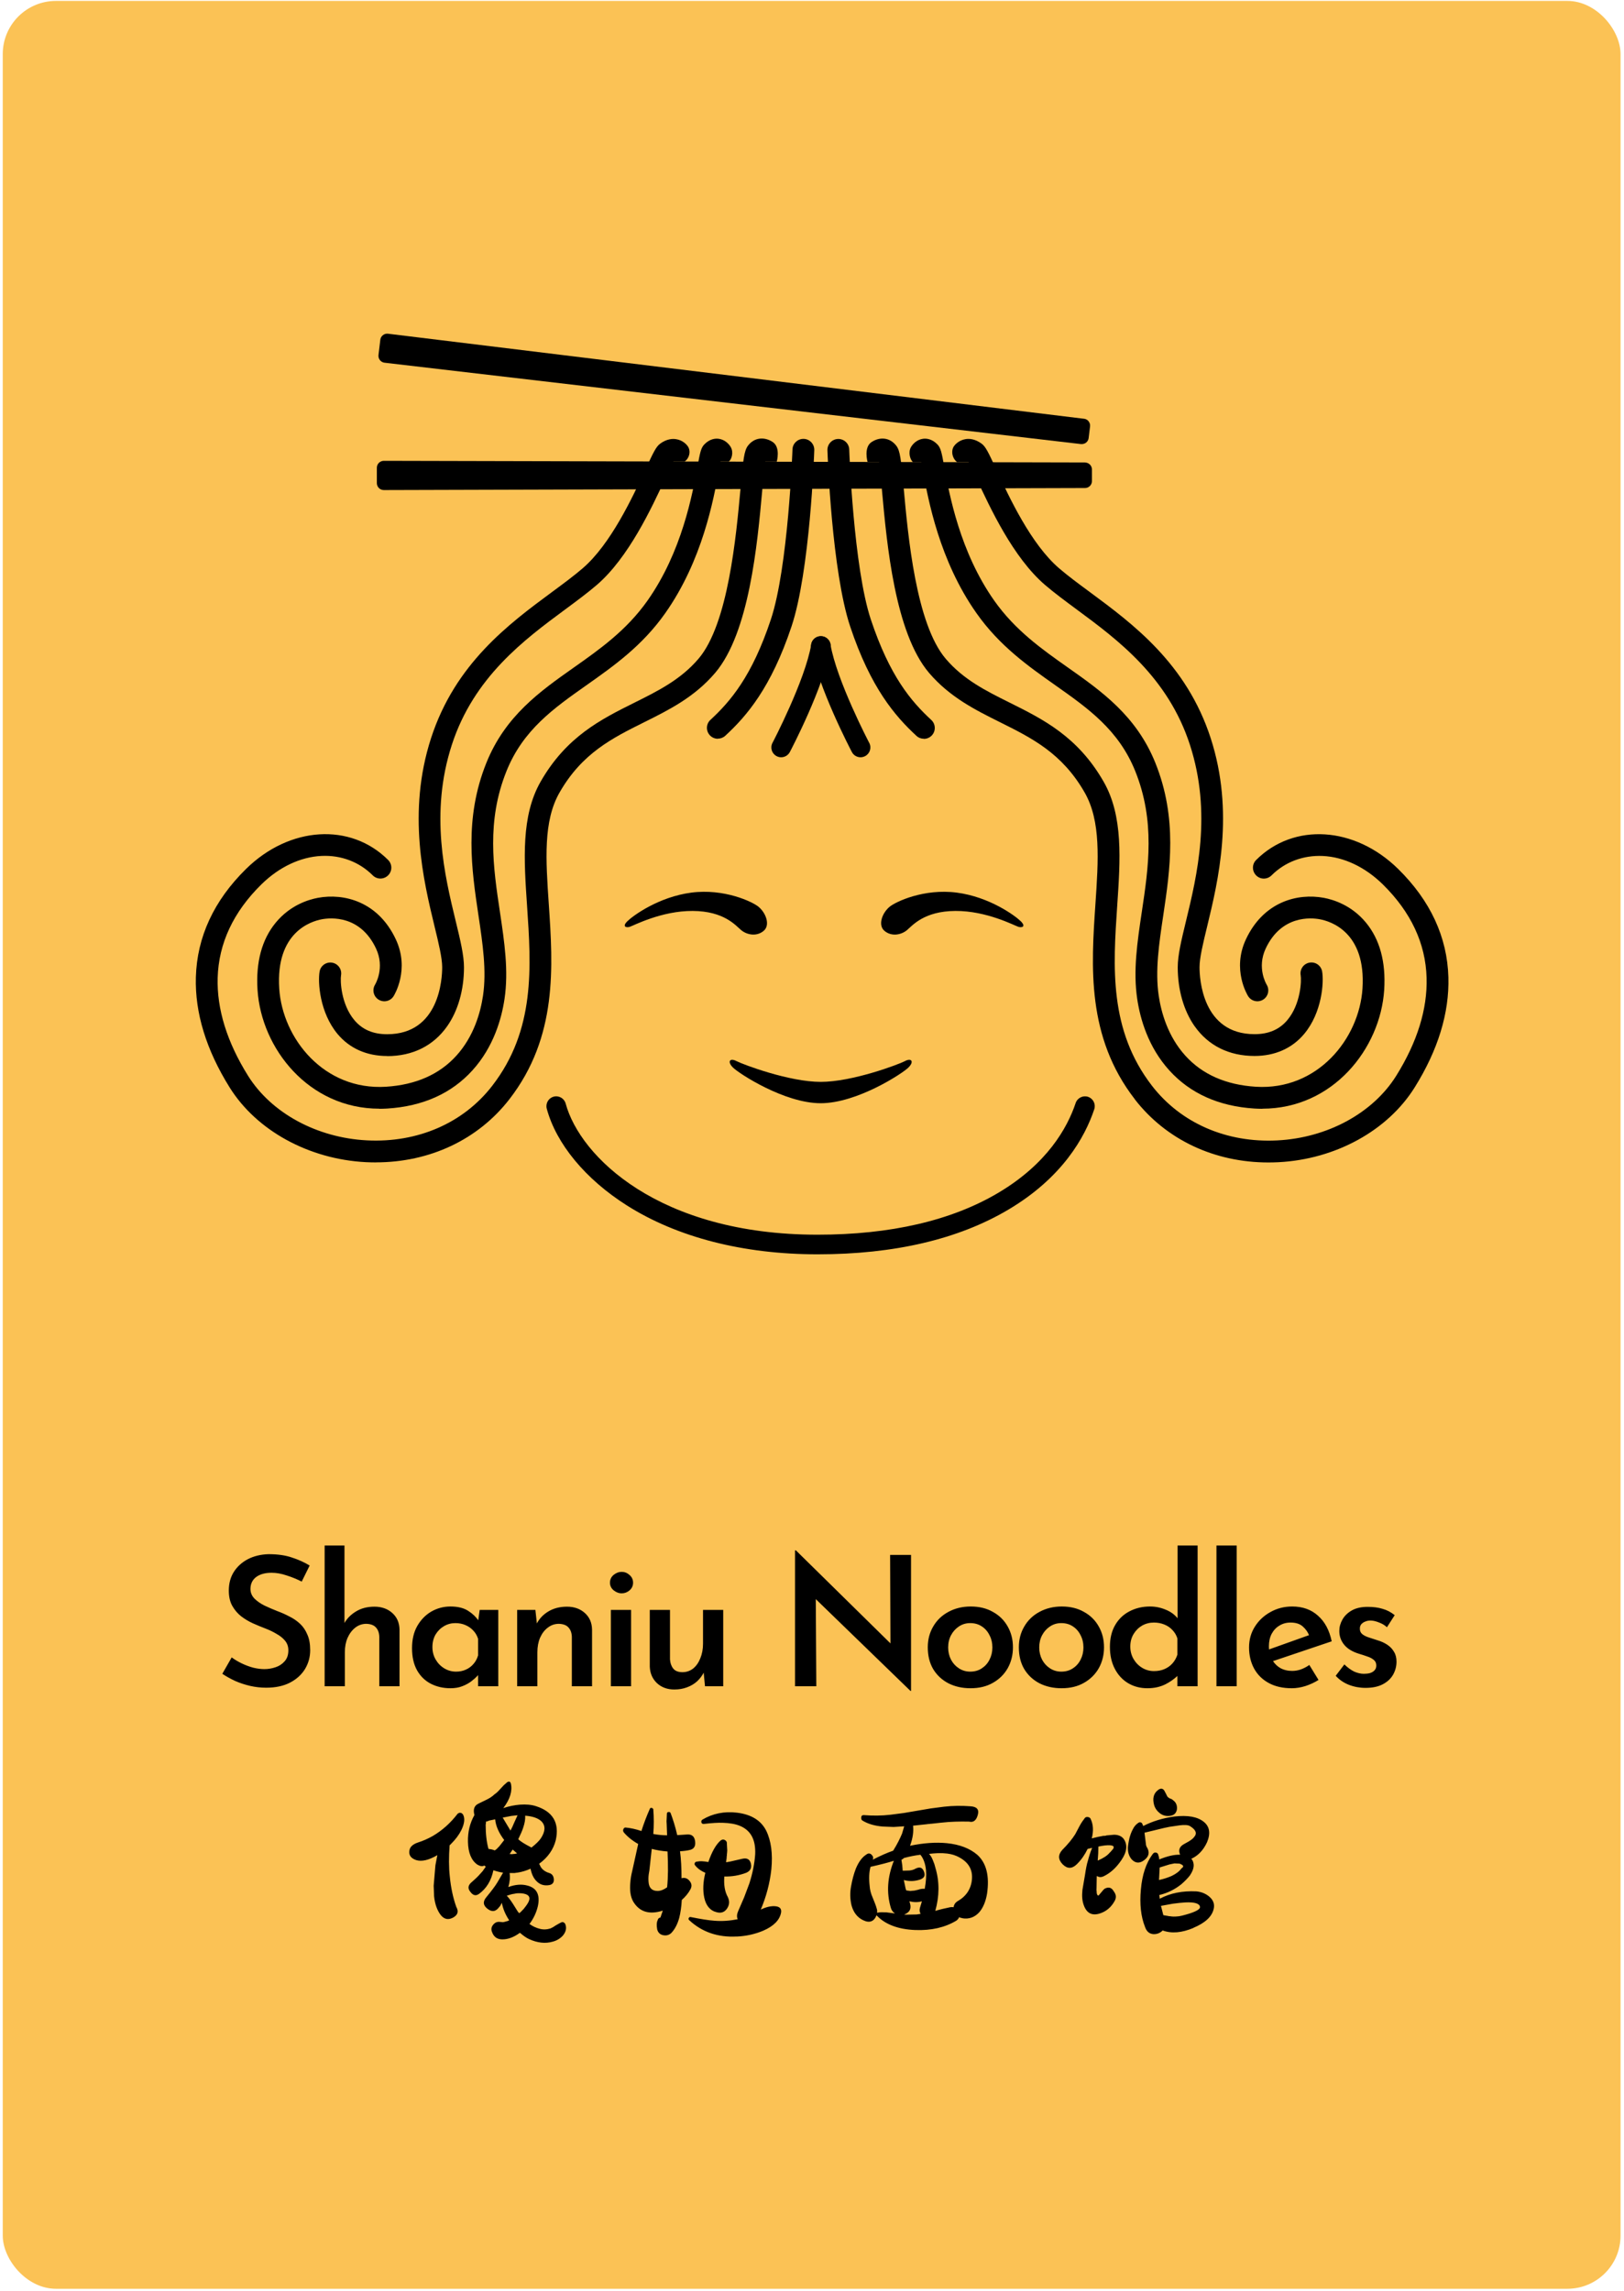
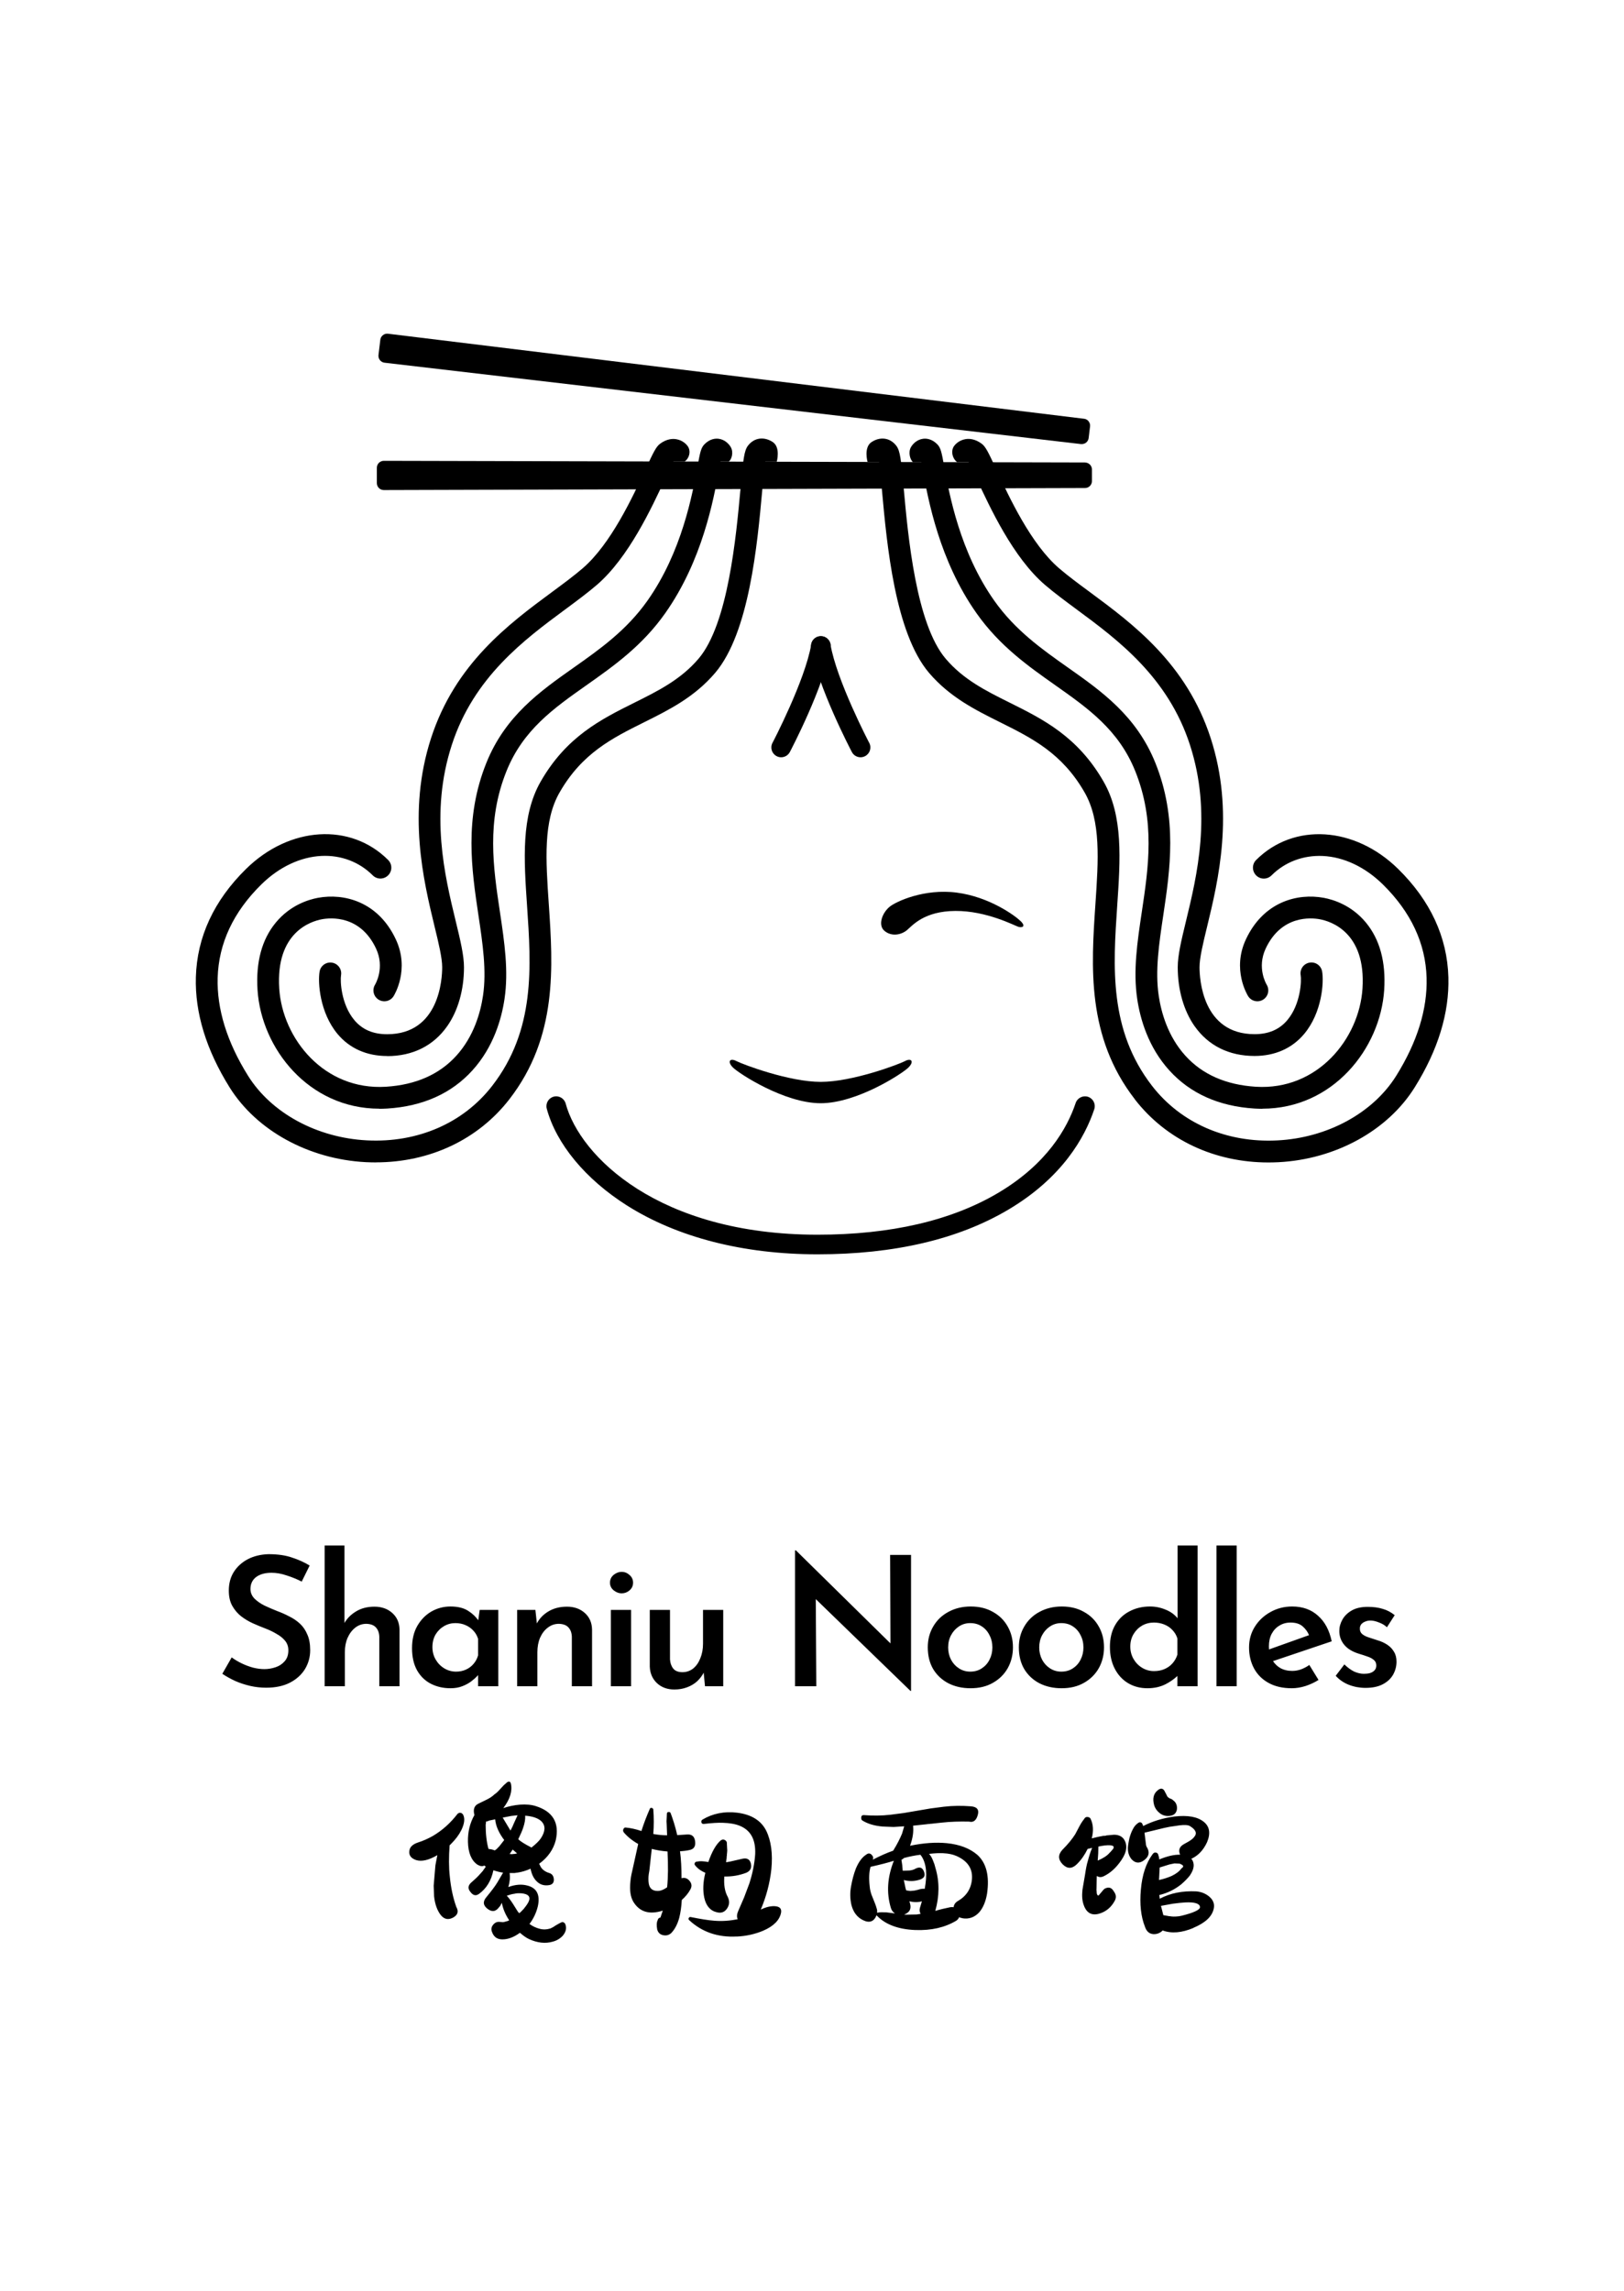
<svg xmlns="http://www.w3.org/2000/svg" width="336" height="474" viewBox="0 0 336 474" fill="none">
-   <rect x="0.571" y="0.191" width="334.715" height="473.377" rx="11" fill="#FBC255" />
  <path d="M224.49 95.687L79.406 95.348C79.026 95.348 78.667 95.502 78.389 95.77C78.122 96.037 77.968 96.406 77.968 96.787V99.961C77.968 100.341 78.122 100.711 78.389 100.978C78.656 101.245 79.026 101.399 79.406 101.399L224.49 100.978C225.281 100.978 225.918 100.331 225.918 99.54V97.136C225.918 96.345 225.281 95.708 224.49 95.698V95.687Z" fill="black" />
  <path d="M224.295 86.647L80.28 69.05C79.9 68.999 79.519 69.112 79.222 69.348C78.924 69.584 78.728 69.923 78.687 70.303L78.307 73.457C78.266 73.837 78.369 74.217 78.605 74.515C78.841 74.813 79.191 75.008 79.561 75.049L223.658 91.886C223.72 91.886 223.771 91.886 223.822 91.886C224.541 91.886 225.158 91.352 225.24 90.623L225.528 88.229C225.62 87.449 225.065 86.73 224.274 86.637L224.295 86.647Z" fill="black" />
  <path d="M169.15 259.529C153.782 259.529 140.139 256.026 129.692 249.41C121.135 243.986 115.094 236.693 113.122 229.399C112.834 228.32 113.471 227.201 114.55 226.913C115.628 226.615 116.748 227.262 117.036 228.341C119.984 239.251 136.287 255.471 169.14 255.471C184.261 255.471 196.846 252.554 206.533 246.811C216.641 240.812 220.822 233.395 222.548 228.228C222.908 227.17 224.058 226.594 225.117 226.944C226.175 227.303 226.75 228.444 226.401 229.512C224.459 235.337 219.785 243.668 208.608 250.294C198.284 256.417 185.011 259.529 169.14 259.529H169.15Z" fill="black" />
  <path d="M80.105 218.5C75.883 218.5 72.339 216.928 69.853 213.959C66.134 209.521 65.733 203.213 66.124 201.015C66.339 199.793 67.51 198.971 68.733 199.187C69.955 199.402 70.777 200.573 70.561 201.796C70.366 202.885 70.551 207.775 73.304 211.062C74.958 213.034 77.177 213.99 80.105 213.99C90.943 213.99 91.487 202.443 91.487 200.132C91.487 198.211 90.758 195.18 89.905 191.677C87.635 182.298 84.204 168.111 89.176 152.753C94.179 137.303 105.294 129.085 114.231 122.479C116.543 120.774 118.721 119.161 120.539 117.599C126.374 112.586 130.873 102.889 133.555 97.105C135.229 93.489 135.753 92.41 136.595 91.794C137.931 90.818 139.123 90.746 139.883 90.87C141.29 91.085 142.061 92.01 142.266 92.287C142.995 93.294 142.656 94.773 141.65 95.502H139.338C138.948 96.211 138.249 97.701 137.643 99.006C134.808 105.128 130.052 115.37 123.477 121.031C121.535 122.695 119.286 124.359 116.913 126.116C108.499 132.341 98.021 140.087 93.47 154.15C88.888 168.296 92.011 181.199 94.292 190.619C95.247 194.564 95.997 197.676 95.997 200.142C95.997 204.837 94.754 209.182 92.484 212.387C89.648 216.394 85.365 218.52 80.105 218.52V218.5Z" fill="black" />
  <path d="M78.502 229.399C63.864 229.399 54.063 216.928 53.282 204.826C52.913 199.053 54.186 194.358 57.073 190.876C60.052 187.28 63.802 186.14 65.774 185.77C71.157 184.774 78.215 186.51 81.892 194.358C84.82 200.614 81.574 205.895 81.43 206.121C80.762 207.179 79.376 207.487 78.317 206.829C77.259 206.162 76.951 204.775 77.609 203.717C77.68 203.594 79.663 200.245 77.804 196.269C74.547 189.314 68.394 189.869 66.586 190.208C64.326 190.629 57.022 192.899 57.772 204.539C58.45 214.935 67.079 225.66 79.858 224.858C86.012 224.468 90.912 222.311 94.415 218.438C98.041 214.442 99.418 209.48 99.931 206.028C100.702 200.851 99.87 195.272 98.986 189.366C97.589 179.986 95.997 169.354 100.63 157.838C104.544 148.12 111.745 143.035 118.71 138.125C124.073 134.344 129.62 130.43 133.955 124.287C141.085 114.179 143.262 102.262 144.31 96.53C144.834 93.664 145.009 92.688 145.728 91.948C146.878 90.756 148.08 90.705 148.686 90.787C149.899 90.941 150.772 91.784 151.193 92.513C151.809 93.592 151.388 95.05 150.782 95.513H149.077C148.984 95.965 148.83 96.848 148.738 97.331C147.628 103.382 145.327 115.966 137.633 126.876C132.856 133.656 126.98 137.796 121.299 141.802C114.57 146.548 108.222 151.027 104.801 159.523C100.62 169.909 102.048 179.463 103.435 188.708C104.369 194.964 105.253 200.861 104.38 206.706C103.774 210.774 102.13 216.63 97.743 221.468C93.418 226.245 87.491 228.906 80.125 229.368C79.571 229.399 79.016 229.419 78.472 229.419L78.502 229.399Z" fill="black" />
  <path d="M77.763 240.514C77.085 240.514 76.396 240.494 75.708 240.463C63.894 239.857 53.077 233.929 47.499 224.982C42.671 217.236 40.318 209.572 40.524 202.196C40.76 193.875 44.253 186.325 50.92 179.781C59.898 170.957 72.524 170.166 80.3 177.932C81.184 178.815 81.184 180.243 80.3 181.117C79.417 182 77.989 182 77.115 181.117C74.342 178.343 70.572 176.905 66.514 177.1C62.158 177.305 57.741 179.391 54.084 182.986C48.28 188.688 45.239 195.19 45.033 202.32C44.849 208.792 46.965 215.613 51.32 222.588C56.138 230.303 65.569 235.429 75.934 235.953C86.423 236.487 95.864 232.378 101.822 224.684C110.79 213.117 109.907 200.039 109.044 187.383C108.396 177.85 107.79 168.83 111.858 161.721C117.2 152.394 124.36 148.829 131.284 145.377C136.195 142.932 140.828 140.621 144.516 136.306C150.669 129.095 152.313 110.902 153.207 101.132C153.761 95.061 153.957 93.273 154.737 92.236C156.073 90.469 158.148 90.335 159.853 91.445C161.558 92.554 160.706 95.533 160.706 95.533H158.333C158.076 96.232 157.963 98.646 157.696 101.553C156.699 112.545 155.025 130.944 147.947 139.244C143.663 144.268 138.393 146.887 133.298 149.425C126.682 152.722 120.436 155.825 115.772 163.971C112.372 169.899 112.916 177.86 113.543 187.085C114.416 199.947 115.402 214.524 105.386 227.447C98.904 235.809 88.909 240.504 77.752 240.504L77.763 240.514Z" fill="black" />
  <path d="M234.794 227.447C224.778 214.524 225.764 199.947 226.637 187.085C227.264 177.86 227.798 169.898 224.408 163.971C219.744 155.825 213.498 152.722 206.882 149.425C201.787 146.887 196.517 144.257 192.233 139.244C185.155 130.944 183.481 112.545 182.484 101.553C182.217 98.646 182.125 96.273 181.868 95.585H179.495C179.495 95.585 178.632 92.564 180.337 91.455C182.043 90.346 184.107 90.479 185.453 92.246C186.244 93.284 186.429 95.081 186.984 101.142C187.867 110.912 189.521 129.105 195.675 136.317C199.363 140.641 203.996 142.943 208.906 145.387C215.83 148.839 222.99 152.404 228.332 161.732C232.41 168.84 231.794 177.85 231.147 187.393C230.294 200.039 229.411 213.127 238.369 224.694C244.337 232.388 253.768 236.497 264.256 235.963C274.622 235.439 284.052 230.313 288.87 222.598C293.226 215.613 295.342 208.792 295.157 202.33C294.962 195.211 291.911 188.708 286.107 182.996C282.45 179.401 278.032 177.305 273.677 177.11C269.619 176.925 265.849 178.353 263.075 181.127C262.191 182.01 260.764 182.01 259.89 181.127C259.017 180.243 259.007 178.815 259.89 177.942C267.667 170.166 280.292 170.967 289.271 179.791C295.938 186.345 299.431 193.886 299.667 202.207C299.872 209.583 297.53 217.246 292.692 224.992C287.113 233.939 276.296 239.877 264.482 240.473C263.794 240.504 263.116 240.524 262.428 240.524C251.271 240.524 241.276 235.83 234.794 227.468V227.447Z" fill="black" />
-   <path d="M148.512 152.856C147.906 152.856 147.3 152.609 146.858 152.126C146.016 151.212 146.067 149.784 146.991 148.942C151.172 145.079 155.59 139.891 159.483 128.191C163.079 117.404 163.952 93.232 163.962 92.986C164.003 91.763 165.01 90.808 166.212 90.808C166.243 90.808 166.263 90.808 166.294 90.808C167.537 90.849 168.513 91.897 168.472 93.14C168.441 94.157 167.568 118.205 163.767 129.608C159.535 142.306 154.46 148.182 150.053 152.239C149.621 152.64 149.067 152.835 148.522 152.835L148.512 152.856Z" fill="black" />
  <path d="M161.62 156.688C161.302 156.688 160.983 156.616 160.675 156.451C159.679 155.927 159.299 154.705 159.822 153.709C159.894 153.585 166.572 140.806 167.846 133.327C168.03 132.218 169.078 131.478 170.188 131.663C171.297 131.848 172.037 132.896 171.852 134.005C170.475 142.121 163.706 155.054 163.418 155.599C163.058 156.287 162.35 156.688 161.62 156.688Z" fill="black" />
-   <path d="M191.144 152.856C190.6 152.856 190.045 152.661 189.614 152.26C185.207 148.192 180.132 142.326 175.899 129.629C172.098 118.226 171.225 94.177 171.194 93.16C171.153 91.917 172.129 90.869 173.372 90.828C174.625 90.787 175.663 91.763 175.704 93.006C175.704 93.253 176.588 117.425 180.183 128.211C184.087 139.912 188.494 145.1 192.675 148.962C193.589 149.805 193.651 151.233 192.808 152.147C192.367 152.63 191.761 152.876 191.155 152.876L191.144 152.856Z" fill="black" />
  <path d="M178.046 156.688C177.317 156.688 176.608 156.297 176.249 155.599C175.961 155.054 169.202 142.121 167.815 134.005C167.63 132.906 168.369 131.848 169.479 131.663C170.578 131.478 171.626 132.218 171.821 133.327C173.095 140.806 179.772 153.585 179.844 153.709C180.368 154.705 179.988 155.927 178.992 156.451C178.694 156.605 178.365 156.688 178.046 156.688Z" fill="black" />
-   <path d="M158.014 192.591C159.391 191.41 158.487 188.903 156.936 187.619C155.662 186.561 149.806 183.808 143.037 184.692C136.277 185.575 130.997 189.448 129.826 190.588C128.655 191.728 129.538 191.996 130.288 191.77C131.038 191.543 136.842 188.441 143.335 188.482C149.817 188.523 152.19 191.482 153.34 192.448C154.491 193.413 156.525 193.865 158.014 192.591Z" fill="black" />
  <path d="M182.977 192.591C181.601 191.41 182.505 188.903 184.056 187.619C185.33 186.561 191.185 183.808 197.955 184.692C204.715 185.575 209.995 189.448 211.166 190.588C212.337 191.728 211.454 191.996 210.704 191.77C209.954 191.543 204.15 188.441 197.657 188.482C191.175 188.523 188.802 191.482 187.651 192.448C186.501 193.423 184.467 193.865 182.977 192.591Z" fill="black" />
  <path d="M187.251 219.547C185.885 220.256 176.331 223.852 169.808 223.852C163.284 223.852 153.731 220.256 152.364 219.547C151.008 218.838 150.412 219.65 151.645 220.883C152.878 222.116 162.288 228.269 169.797 228.269C177.307 228.269 186.727 222.116 187.949 220.883C189.182 219.65 188.586 218.838 187.23 219.547H187.251Z" fill="black" />
  <path d="M247.183 212.366C244.923 209.161 243.67 204.816 243.67 200.121C243.67 197.656 244.419 194.543 245.375 190.598C247.655 181.178 250.778 168.265 246.197 154.13C241.646 140.056 231.167 132.31 222.754 126.095C220.381 124.338 218.131 122.674 216.19 121.01C209.615 115.36 204.859 105.108 202.023 98.985C201.417 97.691 200.801 96.335 200.411 95.626C199.507 95.626 198.88 95.626 198.038 95.626C197.031 94.896 196.671 93.284 197.401 92.277C197.606 91.999 198.377 91.085 199.784 90.859C200.544 90.736 201.736 90.808 203.071 91.784C203.914 92.4 204.438 93.468 206.112 97.095C208.793 102.889 213.293 112.576 219.128 117.589C220.946 119.151 223.124 120.763 225.435 122.469C234.373 129.074 245.488 137.292 250.491 152.743C255.463 168.101 252.032 182.277 249.761 191.667C248.909 195.17 248.179 198.2 248.179 200.121C248.179 202.433 248.724 213.979 259.562 213.979C262.479 213.979 264.708 213.024 266.362 211.052C269.115 207.764 269.3 202.874 269.105 201.785C268.889 200.563 269.701 199.392 270.934 199.176C272.156 198.96 273.327 199.772 273.543 201.005C273.933 203.203 273.543 209.511 269.814 213.949C267.318 216.917 263.774 218.489 259.562 218.489C254.302 218.489 250.018 216.373 247.183 212.356V212.366Z" fill="black" />
  <path d="M261.164 229.399C275.803 229.399 285.603 216.928 286.384 204.826C286.754 199.053 285.48 194.358 282.593 190.876C279.614 187.28 275.865 186.14 273.892 185.77C268.509 184.774 261.452 186.51 257.774 194.358C254.846 200.614 258.093 205.895 258.236 206.121C258.904 207.179 260.291 207.487 261.349 206.829C262.407 206.162 262.715 204.775 262.058 203.717C261.986 203.594 260.003 200.245 261.863 196.269C265.119 189.314 271.273 189.869 273.081 190.208C275.341 190.629 282.645 192.899 281.895 204.539C281.217 214.935 272.588 225.66 259.808 224.858C253.655 224.468 248.755 222.311 245.251 218.438C241.625 214.442 240.249 209.48 239.735 206.028C238.964 200.851 239.797 195.272 240.68 189.366C242.077 179.986 243.669 169.354 239.036 157.838C235.122 148.12 227.921 143.035 220.956 138.125C215.594 134.344 210.046 130.43 205.711 124.287C198.582 114.179 196.404 102.262 195.356 96.53C194.832 93.664 194.658 92.688 193.939 91.948C192.788 90.756 191.586 90.705 190.98 90.787C189.768 90.941 188.895 91.784 188.473 92.513C187.857 93.592 188.299 95.163 188.905 95.626C189.408 95.626 190.138 95.626 190.61 95.626C190.703 96.078 190.836 96.848 190.929 97.331C192.038 103.382 194.339 115.966 202.034 126.876C206.81 133.656 212.687 137.796 218.367 141.802C225.096 146.548 231.445 151.027 234.866 159.523C239.047 169.909 237.619 179.463 236.232 188.708C235.297 194.964 234.414 200.861 235.287 206.706C235.893 210.774 237.537 216.63 241.923 221.468C246.248 226.245 252.175 228.906 259.541 229.368C260.096 229.399 260.651 229.419 261.195 229.419L261.164 229.399Z" fill="black" />
  <path fill-rule="evenodd" clip-rule="evenodd" d="M67.165 348.901V319.781H71.272V335.811C71.817 334.852 72.601 334.064 73.624 333.445C74.694 332.773 75.976 332.437 77.469 332.437C78.963 332.437 80.195 332.873 81.165 333.744C82.136 334.615 82.634 335.76 82.659 337.179V348.901H78.477V338.672C78.452 337.875 78.228 337.241 77.805 336.768C77.382 336.27 76.71 336.009 75.789 335.984C74.943 335.984 74.184 336.245 73.512 336.768C72.84 337.291 72.305 338 71.907 338.896C71.533 339.767 71.347 340.763 71.347 341.883V348.901H67.165ZM237.402 349.312C235.909 349.312 234.577 348.963 233.407 348.267C232.238 347.57 231.317 346.574 230.645 345.28C229.973 343.986 229.637 342.48 229.637 340.763C229.637 338.995 229.998 337.49 230.719 336.245C231.441 335.001 232.424 334.055 233.669 333.408C234.938 332.736 236.357 332.4 237.925 332.4C239.07 332.4 240.165 332.624 241.21 333.072C242.214 333.478 243.023 334.068 243.637 334.842V319.781H247.781V348.901H243.599V346.773C242.891 347.441 242.069 348.013 241.135 348.491C240.04 349.038 238.796 349.312 237.402 349.312ZM238.746 345.765C239.567 345.765 240.289 345.628 240.911 345.355C241.559 345.081 242.106 344.695 242.554 344.197C243.027 343.675 243.375 343.065 243.599 342.368V339.008C243.4 338.361 243.064 337.788 242.591 337.291C242.143 336.793 241.583 336.407 240.911 336.133C240.239 335.859 239.518 335.723 238.746 335.723C237.85 335.723 237.029 335.934 236.282 336.357C235.56 336.78 234.975 337.365 234.527 338.112C234.079 338.859 233.855 339.717 233.855 340.688C233.855 341.634 234.079 342.492 234.527 343.264C234.975 344.035 235.573 344.645 236.319 345.093C237.066 345.541 237.875 345.765 238.746 345.765ZM255.862 319.781H251.681V348.901H255.862V319.781ZM267.272 349.312C265.406 349.312 263.813 348.951 262.494 348.229C261.174 347.507 260.166 346.512 259.47 345.243C258.773 343.948 258.424 342.492 258.424 340.875C258.424 339.282 258.822 337.851 259.619 336.581C260.415 335.312 261.486 334.304 262.83 333.557C264.198 332.786 265.704 332.4 267.347 332.4C269.512 332.4 271.292 333.035 272.686 334.304C274.104 335.548 275.05 337.315 275.523 339.605L263.383 343.699C263.778 344.299 264.278 344.776 264.883 345.131C265.605 345.529 266.426 345.728 267.347 345.728C267.994 345.728 268.616 345.616 269.214 345.392C269.811 345.168 270.371 344.869 270.894 344.496L272.798 347.595C271.976 348.117 271.068 348.54 270.072 348.864C269.102 349.163 268.168 349.312 267.272 349.312ZM262.531 340.651C262.531 340.867 262.54 341.078 262.559 341.283L270.833 338.328C270.556 337.648 270.128 337.053 269.55 336.544C268.952 335.996 268.106 335.723 267.011 335.723C266.14 335.723 265.368 335.934 264.696 336.357C264.024 336.755 263.489 337.328 263.091 338.075C262.718 338.796 262.531 339.655 262.531 340.651ZM282.512 349.237C281.317 349.237 280.172 349.026 279.077 348.603C278.007 348.179 277.098 347.557 276.352 346.736L278.144 344.384C278.841 345.056 279.525 345.554 280.197 345.877C280.894 346.176 281.554 346.325 282.176 346.325C282.649 346.325 283.072 346.275 283.445 346.176C283.843 346.051 284.154 345.865 284.378 345.616C284.627 345.367 284.752 345.031 284.752 344.608C284.752 344.11 284.578 343.724 284.229 343.451C283.881 343.152 283.433 342.915 282.885 342.741C282.338 342.542 281.765 342.355 281.168 342.181C279.799 341.758 278.778 341.136 278.106 340.315C277.434 339.493 277.098 338.547 277.098 337.477C277.098 336.656 277.31 335.872 277.733 335.125C278.156 334.354 278.803 333.719 279.674 333.221C280.546 332.723 281.641 332.475 282.96 332.475C284.154 332.475 285.187 332.611 286.058 332.885C286.954 333.134 287.788 333.57 288.56 334.192L286.954 336.693C286.506 336.27 285.971 335.947 285.349 335.723C284.752 335.474 284.204 335.337 283.706 335.312C283.258 335.287 282.86 335.349 282.512 335.499C282.163 335.623 281.877 335.81 281.653 336.059C281.454 336.307 281.354 336.594 281.354 336.917C281.33 337.415 281.491 337.813 281.84 338.112C282.213 338.411 282.686 338.647 283.258 338.821C283.831 338.995 284.403 339.182 284.976 339.381C285.747 339.605 286.432 339.916 287.029 340.315C287.626 340.713 288.087 341.198 288.41 341.771C288.759 342.318 288.933 343.003 288.933 343.824C288.933 344.77 288.697 345.666 288.224 346.512C287.751 347.333 287.042 347.993 286.096 348.491C285.15 348.988 283.955 349.237 282.512 349.237ZM211.915 336.544C211.168 337.813 210.795 339.244 210.795 340.837C210.795 342.579 211.168 344.085 211.915 345.355C212.687 346.624 213.744 347.607 215.088 348.304C216.432 348.976 217.951 349.312 219.643 349.312C221.435 349.312 222.978 348.939 224.272 348.192C225.591 347.445 226.612 346.437 227.334 345.168C228.055 343.874 228.416 342.43 228.416 340.837C228.416 339.244 228.055 337.813 227.334 336.544C226.612 335.25 225.591 334.242 224.272 333.52C222.978 332.773 221.447 332.4 219.68 332.4C217.963 332.4 216.42 332.773 215.051 333.52C213.707 334.242 212.662 335.25 211.915 336.544ZM215.611 343.413C215.213 342.642 215.014 341.795 215.014 340.875C215.014 339.929 215.213 339.083 215.611 338.336C216.009 337.589 216.544 336.992 217.216 336.544C217.913 336.071 218.697 335.835 219.568 335.835C220.489 335.835 221.286 336.059 221.958 336.507C222.655 336.955 223.19 337.564 223.563 338.336C223.961 339.083 224.16 339.929 224.16 340.875C224.16 341.795 223.961 342.642 223.563 343.413C223.19 344.16 222.655 344.757 221.958 345.205C221.286 345.653 220.489 345.877 219.568 345.877C218.722 345.877 217.951 345.653 217.254 345.205C216.557 344.757 216.009 344.16 215.611 343.413ZM191.953 340.837C191.953 339.244 192.327 337.813 193.073 336.544C193.82 335.25 194.865 334.242 196.209 333.52C197.578 332.773 199.121 332.4 200.839 332.4C202.606 332.4 204.137 332.773 205.431 333.52C206.75 334.242 207.77 335.25 208.492 336.544C209.214 337.813 209.575 339.244 209.575 340.837C209.575 342.43 209.214 343.874 208.492 345.168C207.77 346.437 206.75 347.445 205.431 348.192C204.137 348.939 202.593 349.312 200.801 349.312C199.109 349.312 197.591 348.976 196.247 348.304C194.903 347.607 193.845 346.624 193.073 345.355C192.327 344.085 191.953 342.579 191.953 340.837ZM196.172 340.875C196.172 341.795 196.371 342.642 196.769 343.413C197.168 344.16 197.715 344.757 198.412 345.205C199.109 345.653 199.881 345.877 200.727 345.877C201.648 345.877 202.444 345.653 203.116 345.205C203.813 344.757 204.348 344.16 204.721 343.413C205.12 342.642 205.319 341.795 205.319 340.875C205.319 339.929 205.12 339.083 204.721 338.336C204.348 337.564 203.813 336.955 203.116 336.507C202.444 336.059 201.648 335.835 200.727 335.835C199.856 335.835 199.072 336.071 198.375 336.544C197.703 336.992 197.168 337.589 196.769 338.336C196.371 339.083 196.172 339.929 196.172 340.875ZM168.783 330.872L188.379 349.872H188.491V321.723H184.16L184.232 340.03L164.672 320.789H164.485V348.901H168.891L168.783 330.872ZM139.516 349.573C138.072 349.573 136.877 349.138 135.932 348.267C134.986 347.371 134.488 346.226 134.438 344.832V333.109H138.62V343.339C138.669 344.11 138.893 344.745 139.292 345.243C139.69 345.74 140.324 345.989 141.196 345.989C142.017 345.989 142.751 345.74 143.398 345.243C144.045 344.72 144.543 344.011 144.892 343.115C145.265 342.219 145.452 341.211 145.452 340.091V333.109H149.633V348.901H145.862L145.59 346.087C145.269 346.722 144.825 347.311 144.257 347.856C143.66 348.403 142.95 348.827 142.129 349.125C141.332 349.424 140.461 349.573 139.516 349.573ZM130.57 333.109H126.388V348.901H130.57V333.109ZM126.948 325.867C126.45 326.29 126.202 326.825 126.202 327.472C126.202 328.094 126.45 328.617 126.948 329.04C127.471 329.463 128.031 329.675 128.628 329.675C129.226 329.675 129.761 329.475 130.234 329.077C130.731 328.654 130.98 328.119 130.98 327.472C130.98 326.825 130.731 326.29 130.234 325.867C129.761 325.443 129.226 325.232 128.628 325.232C128.031 325.232 127.471 325.443 126.948 325.867ZM110.77 333.109L111.077 335.899C111.622 334.878 112.403 334.061 113.421 333.445C114.516 332.773 115.81 332.437 117.304 332.437C118.797 332.437 120.029 332.873 121 333.744C121.97 334.615 122.468 335.76 122.493 337.179V348.901H118.312V338.672C118.287 337.875 118.063 337.241 117.64 336.768C117.217 336.27 116.545 336.009 115.624 335.984C114.777 335.984 114.018 336.245 113.346 336.768C112.674 337.266 112.139 337.963 111.741 338.859C111.368 339.73 111.181 340.738 111.181 341.883V348.901H107V333.109H110.77ZM89.13 348.379C90.349 349.001 91.706 349.312 93.199 349.312C94.12 349.312 94.929 349.175 95.626 348.901C96.348 348.627 96.97 348.291 97.493 347.893C98.015 347.495 98.426 347.134 98.725 346.811C98.792 346.732 98.854 346.659 98.911 346.59V348.901H103.092V333.109H99.247L98.945 335.25C98.432 334.502 97.736 333.851 96.858 333.296C95.937 332.699 94.717 332.4 93.199 332.4C91.781 332.4 90.461 332.748 89.242 333.445C88.047 334.142 87.076 335.138 86.33 336.432C85.608 337.701 85.247 339.232 85.247 341.024C85.247 342.841 85.596 344.371 86.293 345.616C86.989 346.835 87.935 347.756 89.13 348.379ZM96.373 345.467C95.775 345.74 95.103 345.877 94.356 345.877C93.485 345.877 92.677 345.653 91.93 345.205C91.183 344.757 90.586 344.147 90.138 343.376C89.69 342.604 89.466 341.746 89.466 340.8C89.466 339.829 89.677 338.971 90.1 338.224C90.549 337.477 91.133 336.892 91.855 336.469C92.577 336.046 93.361 335.835 94.207 335.835C94.979 335.835 95.676 335.971 96.298 336.245C96.945 336.519 97.493 336.905 97.941 337.403C98.388 337.875 98.712 338.435 98.911 339.083V342.517C98.712 343.214 98.388 343.811 97.941 344.309C97.517 344.807 96.995 345.193 96.373 345.467ZM59.324 325.979C60.419 326.327 61.452 326.75 62.423 327.248L64.065 323.925C63.02 323.278 61.813 322.731 60.444 322.283C59.1 321.81 57.47 321.573 55.553 321.573C53.936 321.623 52.505 321.971 51.26 322.619C50.041 323.266 49.082 324.137 48.385 325.232C47.688 326.327 47.34 327.621 47.34 329.115C47.34 330.359 47.577 331.404 48.049 332.251C48.522 333.097 49.132 333.819 49.879 334.416C50.625 334.988 51.434 335.474 52.305 335.872C53.201 336.27 54.072 336.631 54.919 336.955C55.765 337.278 56.536 337.651 57.233 338.075C57.955 338.473 58.54 338.946 58.988 339.493C59.436 340.041 59.66 340.7 59.66 341.472C59.66 342.418 59.399 343.177 58.876 343.749C58.378 344.322 57.744 344.732 56.972 344.981C56.225 345.23 55.466 345.355 54.695 345.355C53.973 345.355 53.201 345.255 52.38 345.056C51.559 344.832 50.762 344.533 49.991 344.16C49.219 343.787 48.535 343.376 47.937 342.928L45.996 346.325C46.817 346.873 47.713 347.371 48.684 347.819C49.655 348.242 50.675 348.578 51.745 348.827C52.84 349.075 53.948 349.2 55.068 349.2C57.009 349.2 58.652 348.851 59.996 348.155C61.34 347.458 62.373 346.524 63.095 345.355C63.816 344.16 64.177 342.853 64.177 341.435C64.177 340.14 63.978 339.058 63.58 338.187C63.207 337.291 62.697 336.544 62.049 335.947C61.402 335.349 60.668 334.851 59.847 334.453C59.05 334.03 58.241 333.669 57.42 333.371C56.474 332.997 55.578 332.611 54.732 332.213C53.886 331.79 53.189 331.305 52.641 330.757C52.094 330.185 51.82 329.525 51.82 328.779C51.82 327.733 52.206 326.912 52.977 326.315C53.774 325.717 54.844 325.419 56.188 325.419C57.184 325.419 58.229 325.605 59.324 325.979ZM93.023 381.793C92.844 384.248 92.844 386.393 93.067 388.309C93.29 390.585 93.736 392.686 94.406 394.559C94.939 395.495 94.716 396.208 93.78 396.747C92.8 397.28 91.951 397.15 91.238 396.301C90.481 395.365 89.985 394.025 89.812 392.37L89.725 390.182L90.085 385.941L90.487 383.845C88.745 384.874 87.276 385.228 86.11 384.874C84.908 384.471 84.455 383.715 84.771 382.599C84.995 381.973 85.577 381.527 86.513 381.217C87.493 380.907 88.522 380.46 89.551 379.877C91.517 378.718 93.209 377.199 94.685 375.277L94.821 375.19C94.85 375.161 94.879 375.147 94.908 375.147C95.044 375.06 95.175 375.06 95.398 375.104C95.485 375.147 95.621 375.24 95.757 375.37C96.247 376.176 96.117 377.292 95.447 378.675C94.958 379.654 94.245 380.597 93.352 381.489L93.042 381.799L93.023 381.793ZM109.453 401.211C108.87 400.944 108.25 400.498 107.58 399.915L107.494 399.959C106.464 400.715 105.398 401.161 104.369 401.254C103.03 401.391 102.18 400.895 101.777 399.692C101.554 399.109 101.691 398.576 102.18 398.086C102.404 397.863 102.583 397.776 102.714 397.727C102.893 397.683 103.073 397.64 103.203 397.64L103.693 397.683C103.916 397.727 104.096 397.727 104.276 397.683L105.082 397.46L105.349 397.324C104.543 396.121 104.053 394.912 103.83 393.709L103.47 394.379L103.334 394.515C102.621 395.544 101.815 395.675 100.878 394.962C99.942 394.249 99.849 393.443 100.655 392.506C101.728 391.211 102.484 390.188 102.887 389.518L104.09 387.466C103.687 387.423 103.017 387.286 102.081 386.976C101.635 389.121 100.655 390.727 99.136 391.843C98.467 392.333 97.884 392.203 97.351 391.483C96.768 390.814 96.817 390.188 97.394 389.611C98.15 388.942 98.733 388.408 99.093 388.005L99.899 387.113C99.917 387.084 99.936 387.054 99.955 387.022L99.956 387.02L99.956 387.02C100.028 386.903 100.107 386.773 100.209 386.666L100.519 386.22L100.508 386.215C100.425 386.173 100.334 386.128 100.209 385.997C99.806 386.22 99.316 386.133 98.783 385.817C97.531 384.967 96.861 383.362 96.817 381.086C96.774 379.034 97.221 377.205 98.157 375.55C97.847 374.391 98.113 373.585 99.006 373.182L100.748 372.332C101.374 372.022 101.908 371.663 102.311 371.26C102.534 371.123 102.8 370.9 103.024 370.677L104.226 369.381L104.939 368.755C105.342 368.532 105.565 368.619 105.696 369.022C106.055 370.584 105.516 372.283 104.133 374.112C105.336 373.709 106.502 373.485 107.574 373.399C108.827 373.312 109.943 373.399 110.879 373.709C114.406 374.825 115.789 377.193 114.983 380.764C114.493 382.686 113.334 384.335 111.548 385.631L111.908 386.344C112.311 386.927 112.887 387.323 113.65 387.547C114.233 387.726 114.543 388.173 114.586 388.842C114.63 389.512 114.32 389.915 113.65 390.045C112.577 390.225 111.685 389.958 110.972 389.196C110.389 388.613 109.992 387.77 109.769 386.654C108.876 387.057 107.983 387.323 107.091 387.46L106.731 387.503C106.595 387.547 106.421 387.547 106.285 387.547H106.285H105.435C105.572 388.439 105.479 389.419 105.169 390.448C106.644 389.915 107.934 389.822 109.099 390.138C111.065 390.628 111.778 392.06 111.288 394.379C110.978 395.718 110.395 396.97 109.546 398.086C110.215 398.576 110.928 398.892 111.598 399.066C112.354 399.289 113.117 399.246 113.873 399.022L114.406 398.756L115.033 398.353C115.566 398.043 115.969 397.82 116.192 397.727C116.415 397.683 116.552 397.683 116.682 397.814C116.818 397.857 116.905 397.993 116.992 398.217C117.258 398.973 117.079 399.735 116.459 400.492C115.876 401.118 115.206 401.521 114.363 401.744C112.844 402.191 111.195 402.011 109.453 401.211ZM104.319 380.721C103.203 379.245 102.577 377.819 102.447 376.437L101.151 376.703C100.928 376.84 100.748 376.883 100.568 376.883L100.525 377.243C100.525 377.379 100.525 377.466 100.482 377.509C100.482 379.431 100.661 381.08 101.064 382.556L101.647 382.643C101.87 382.686 102.137 382.779 102.36 382.866C102.627 382.729 102.943 382.419 103.34 381.973L104.319 380.721ZM105.838 375.724L104.009 376.083L105.615 378.761C105.882 378.272 106.148 377.732 106.371 377.156L107.084 375.593L105.832 375.73L105.838 375.724ZM107.934 391.75C107.401 391.707 106.905 391.707 106.415 391.837C106.012 391.88 105.522 392.017 104.853 392.24C105.299 392.73 105.745 393.312 106.192 394.025L107.084 395.451L107.394 395.854L107.531 395.768C107.56 395.739 107.589 395.724 107.618 395.724L107.618 395.724L107.618 395.724L107.618 395.723C108.108 395.234 108.467 394.875 108.597 394.652C109 394.162 109.267 393.715 109.403 393.399C109.806 392.463 109.316 391.88 107.928 391.75H107.934ZM106.061 382.686L106.018 382.773L105.435 383.622H105.745C105.882 383.666 105.968 383.666 106.055 383.622C106.365 383.622 106.681 383.579 106.991 383.486L106.055 382.68L106.061 382.686ZM109.812 382.196L109.949 382.283C110.798 381.613 111.468 380.987 111.871 380.411C112.85 378.935 112.9 377.776 112.051 376.883C111.381 376.213 110.265 375.81 108.659 375.68C108.703 376.393 108.572 377.199 108.256 378.135C108.076 378.718 107.723 379.518 107.227 380.547C107.717 381.037 108.61 381.576 109.819 382.196H109.812ZM140.526 396.84C140.793 395.811 140.973 394.559 141.06 393.133H141.047C141.804 392.463 142.43 391.701 142.833 390.944C143.186 390.318 143.143 389.741 142.653 389.159C142.206 388.625 141.673 388.446 141.004 388.625C141.004 386.573 140.917 384.695 140.694 383.046C141.45 383.002 142.12 382.915 142.702 382.779C143.552 382.599 143.955 382.023 143.818 380.993C143.688 379.97 143.149 379.524 142.213 379.567L140.117 379.704C139.714 377.918 139.224 376.399 138.735 375.104C138.648 374.967 138.511 374.88 138.288 374.924C138.065 374.973 137.978 375.06 137.978 375.283L137.935 376.263C137.891 376.666 137.891 377.019 137.935 377.422L138.022 379.741C137.129 379.741 136.186 379.654 135.207 379.474H135.163C135.3 377.776 135.3 376.083 135.163 374.341C135.12 374.211 134.99 374.118 134.854 374.074C134.63 374.031 134.494 374.118 134.451 374.254C133.781 375.773 133.198 377.292 132.708 378.854C131.506 378.451 130.433 378.228 129.497 378.141C129.23 378.098 129.05 378.234 128.964 378.501C128.871 378.724 128.914 378.904 129.05 379.127C129.807 380.02 130.786 380.826 132.039 381.539L130.786 387.206C130.563 388.098 130.47 388.818 130.427 389.351C130.253 391.087 130.427 392.426 131.01 393.455C132.305 395.594 134.314 396.22 137.129 395.327L136.639 396.753C136.323 396.803 136.143 396.977 136.056 397.336C135.833 397.783 135.833 398.403 135.969 399.208C136.149 399.878 136.552 400.275 137.222 400.411C137.891 400.548 138.474 400.368 138.921 399.921C139.634 399.159 140.167 398.136 140.526 396.84ZM134.227 387.776L134.364 386.97L134.358 386.976L134.847 382.556C135.876 382.822 136.949 383.002 138.108 383.089C138.245 385.947 138.245 388.402 138.022 390.498C137.352 390.988 136.682 391.254 136.056 391.254C134.897 391.254 134.271 390.634 134.184 389.382C134.141 388.892 134.141 388.359 134.227 387.776ZM142.578 397.287C145.207 399.742 148.512 400.901 152.442 400.678V400.69C154.358 400.603 156.187 400.2 157.886 399.487C160.074 398.545 161.283 397.299 161.593 395.78C161.73 395.024 161.42 394.577 160.614 394.441C159.678 394.304 158.605 394.528 157.402 395.11C158.518 392.475 159.281 389.661 159.591 386.759C159.901 383.548 159.547 380.863 158.518 378.768C157.446 376.666 155.437 375.42 152.492 375.06C149.857 374.744 147.445 375.234 145.35 376.486C145.127 376.623 145.04 376.846 145.127 377.112C145.22 377.336 145.399 377.422 145.709 377.379C147.266 377.199 148.561 377.112 149.59 377.156C150.93 377.199 152.095 377.379 153.075 377.782C155.35 378.718 156.379 380.683 156.243 383.672C156.113 385.594 155.71 387.602 155.04 389.698L153.968 392.556L152.715 395.458C152.449 396.078 152.405 396.617 152.628 397.107C151.066 397.417 149.454 397.553 147.805 397.417C146.553 397.33 144.947 397.063 142.938 396.66C142.758 396.617 142.622 396.66 142.535 396.797C142.399 396.977 142.442 397.15 142.578 397.287ZM146.555 385.27C147.268 383.178 148.116 381.662 149.095 380.814C149.404 380.59 149.677 380.547 149.987 380.727C150.297 380.907 150.434 381.173 150.39 381.483L150.434 382.333C150.477 382.692 150.477 383.002 150.434 383.312L150.39 383.715C150.39 383.895 150.39 384.025 150.347 384.162C150.347 384.385 150.347 384.565 150.303 384.695L150.217 385.321L151.023 385.184L153.565 384.602C154.544 384.379 155.127 384.688 155.35 385.581C155.573 386.517 155.214 387.144 154.371 387.503C152.945 388.036 151.426 388.309 149.863 388.26C149.727 389.958 149.95 391.384 150.576 392.5C150.979 393.35 150.936 394.106 150.44 394.869C149.95 395.625 149.237 395.898 148.344 395.675C146.962 395.365 146.069 394.335 145.709 392.637C145.399 391.161 145.443 389.425 145.933 387.503C145.083 387.144 144.37 386.654 143.837 385.984C143.701 385.848 143.657 385.674 143.75 385.451C143.837 385.271 144.017 385.184 144.24 385.184C144.821 385.049 145.574 385.097 146.555 385.27ZM199.133 396.884C198.823 396.84 198.6 396.797 198.464 396.66C198.327 396.97 198.104 397.243 197.837 397.417C195.519 398.799 192.704 399.469 189.356 399.339C185.828 399.202 183.15 398.179 181.408 396.35C181.379 396.321 181.364 396.293 181.364 396.264C180.831 397.603 179.889 397.962 178.55 397.293C177.347 396.71 176.584 395.687 176.181 394.255C175.871 392.959 175.822 391.62 176.095 390.237C176.318 388.985 176.628 387.782 177.074 386.623C177.657 385.24 178.37 384.255 179.306 383.678C179.666 383.411 180.019 383.455 180.335 383.765C180.652 384.075 180.738 384.434 180.559 384.794C182.121 383.988 183.503 383.368 184.799 382.922C184.799 382.893 184.814 382.864 184.843 382.835C185.599 381.632 186.182 380.466 186.628 379.4L187.075 377.881L184.886 378.017L182.654 377.931C181.005 377.794 179.616 377.398 178.5 376.728C178.234 376.592 178.141 376.368 178.19 375.972C178.234 375.662 178.457 375.525 178.816 375.569C180.559 375.705 182.387 375.705 184.266 375.482L187.031 375.122L192.524 374.186L195.289 373.826C197.211 373.603 199.04 373.603 200.826 373.74C202.122 373.826 202.611 374.409 202.301 375.525C201.991 376.685 201.365 377.131 200.516 376.908C198.594 376.864 196.678 376.908 194.713 377.131L192.661 377.354C192.524 377.354 192.394 377.354 192.258 377.398C192.121 377.398 191.948 377.398 191.811 377.441L188.91 377.751C189.046 378.954 188.866 380.342 188.283 381.905C191.098 381.322 193.64 381.148 195.915 381.372C198.55 381.638 200.646 382.444 202.208 383.783C204.081 385.482 204.75 388.16 204.217 391.818C203.95 393.424 203.411 394.72 202.611 395.656C201.675 396.685 200.516 397.132 199.127 396.908L199.133 396.884ZM185.159 395.904C184.712 395.594 184.446 395.234 184.309 394.745C183.373 391.62 183.596 388.359 184.936 385.011C183.683 385.414 182.077 385.817 180.112 386.263C179.802 387.379 179.753 388.718 179.932 390.237C179.976 390.95 180.156 391.756 180.559 392.649L181.005 393.765C181.185 394.211 181.315 394.614 181.408 394.968C181.495 395.191 181.495 395.458 181.451 395.774C181.495 395.73 181.538 395.73 181.674 395.73C182.077 395.644 182.654 395.644 183.417 395.687L185.159 395.91V395.904ZM189.982 390.994C190.515 390.814 190.962 390.771 191.321 390.814C191.588 389.388 191.681 388.092 191.588 386.976C191.452 385.594 191.055 384.521 190.429 383.765C189.313 383.901 188.197 384.124 187.037 384.434C186.858 384.614 186.678 384.744 186.504 384.794C186.641 385.55 186.727 386.313 186.771 387.069L188.153 387.026C188.643 386.982 189.089 386.846 189.449 386.623C190.298 386.22 190.832 386.4 191.148 387.206C191.507 388.055 191.235 388.588 190.342 388.904C189.226 389.264 188.11 389.307 186.994 388.991L187.261 390.244C187.294 390.485 187.358 390.704 187.426 390.936L187.426 390.936C187.445 391.002 187.465 391.068 187.484 391.136L188.066 391.223C188.29 391.267 188.469 391.267 188.649 391.223L189.182 391.18L189.988 391L189.982 390.994ZM189.623 396.127L190.472 395.991C190.249 395.588 190.205 395.185 190.336 394.738L190.739 393.399C189.933 393.622 189.089 393.622 188.147 393.399L188.283 393.846C188.593 394.962 188.197 395.718 187.081 396.121C187.168 396.164 187.304 396.164 187.484 396.164L189.629 396.121L189.623 396.127ZM195.202 383.449C194.397 383.405 193.417 383.449 192.214 383.585C192.524 383.895 192.797 384.341 193.02 384.924L193.33 385.73L193.553 386.536C194.403 389.394 194.359 392.339 193.51 395.377C194.539 395.067 195.562 394.844 196.591 394.621C196.858 394.577 197.081 394.577 197.304 394.621C197.348 394.087 197.664 393.641 198.197 393.325C199.983 392.296 200.962 390.733 201.099 388.725C201.235 386.629 200.206 385.067 197.93 384.038C197.124 383.678 196.232 383.504 195.209 383.455L195.202 383.449ZM226.896 391.391C226.853 391.217 226.853 391.037 226.853 390.857L226.865 390.876L226.908 388.601C226.908 388.377 226.908 388.241 226.952 388.154C227.398 388.464 227.888 388.464 228.471 388.154C229.81 387.485 230.969 386.412 231.998 384.893C233.201 383.151 233.338 381.632 232.445 380.429C231.998 379.89 231.329 379.623 230.48 379.623L228.961 379.76C228.911 379.76 228.868 379.76 228.824 379.803C228.737 379.846 228.651 379.846 228.514 379.846H228.291C227.528 379.977 226.729 380.156 225.879 380.38C226.282 378.817 226.189 377.478 225.656 376.362C225.563 376.139 225.383 376.003 225.073 375.959C224.763 375.916 224.54 376.003 224.404 376.226C224.087 376.629 223.734 377.119 223.375 377.788L222.525 379.394C222.496 379.423 222.482 379.452 222.482 379.481C221.899 380.423 221.006 381.539 219.803 382.742C218.867 383.765 218.911 384.751 219.847 385.73C220.826 386.716 221.806 386.716 222.835 385.687C223.728 384.794 224.441 383.765 225.024 382.562L225.96 382.339C225.557 383.275 225.29 384.211 225.067 385.061C224.844 385.73 224.664 386.716 224.484 387.919L223.951 391.043C223.815 392.296 223.908 393.319 224.218 394.168C224.794 395.817 225.867 396.4 227.429 395.954C228.812 395.551 229.884 394.658 230.597 393.362C230.957 392.736 230.957 392.159 230.597 391.577L230.331 391.174C229.934 390.547 229.351 390.417 228.682 390.727C228.545 390.771 228.415 390.901 228.279 391.037L228.279 391.037L227.299 392.196C227.163 392.24 227.026 392.147 226.939 391.837C226.896 391.701 226.896 391.57 226.896 391.391ZM229.798 383.139L229.531 383.405L229.525 383.411C229.078 383.945 228.272 384.484 227.113 384.974C227.206 383.994 227.249 383.008 227.249 382.072C228.279 381.849 229.078 381.762 229.705 381.806C230.194 381.849 230.461 381.985 230.418 382.252L230.331 382.519L230.064 382.829L229.798 383.139ZM240.554 399.432C242.389 400.101 244.485 399.928 246.94 398.899L246.915 398.886C249.37 397.857 250.753 396.561 251.113 394.955C251.336 393.976 251.026 393.126 250.176 392.413C249.42 391.787 248.527 391.428 247.498 391.341C244.64 391.211 242.141 391.701 239.953 392.86L239.909 392.457C239.866 392.364 239.866 392.234 239.866 392.097C241.559 391.694 243.078 390.938 244.417 389.865C245.086 389.283 245.669 388.706 246.159 388.08C246.742 387.23 247.008 386.474 246.965 385.804C246.921 385.271 246.742 384.868 246.475 384.602C247.864 383.982 248.98 382.816 249.736 381.167C250.499 379.338 250.276 377.906 249.023 376.926C247.727 375.897 245.719 375.544 242.997 375.854C240.585 376.17 238.446 376.84 236.524 377.819L236.345 377.373C236.295 377.243 236.165 377.106 235.985 377.063C235.849 377.013 235.675 377.063 235.539 377.15C235.049 377.46 234.646 377.906 234.336 378.575C234.069 379.065 233.846 379.691 233.666 380.361C233.443 381.434 233.313 382.19 233.356 382.636C233.4 383.486 233.666 384.155 234.113 384.689C234.875 385.538 235.768 385.625 236.748 384.868C237.69 384.149 237.913 383.306 237.33 382.277C237.194 382.103 237.151 381.923 237.107 381.744L236.797 379.202L239.389 378.575C240.412 378.303 241.261 378.129 241.931 377.993L244.026 377.683C245.055 377.553 245.768 377.596 246.171 377.819C247.424 378.575 247.734 379.338 247.064 380.094C246.841 380.404 246.481 380.677 245.991 380.987L244.876 381.613C244.026 382.109 243.76 382.822 244.163 383.759C242.916 383.709 241.484 384.069 239.835 384.738L239.792 384.292L239.655 383.845C239.612 383.535 239.432 383.356 239.122 383.312C238.855 383.269 238.632 383.405 238.452 383.672C237.113 385.501 236.307 387.912 236.041 390.994C235.774 393.982 236.041 396.524 236.89 398.669C237.206 399.605 237.74 400.101 238.589 400.188C239.351 400.238 240.021 399.965 240.554 399.432ZM241.36 371.396L241.094 370.863H241.075C240.765 370.063 240.275 369.883 239.649 370.33C238.663 371.043 238.397 372.115 238.8 373.541C238.979 374.124 239.339 374.657 239.829 375.06C240.498 375.643 241.304 375.866 242.241 375.686C242.96 375.55 243.357 375.104 243.493 374.434C243.586 373.721 243.406 373.138 242.96 372.692L242.47 372.289L241.937 372.066L241.627 371.842C241.54 371.756 241.447 371.619 241.36 371.396ZM241.943 385.773L243.016 385.55L243.009 385.556L244.039 385.6C244.888 385.91 245.024 386.22 244.442 386.579C244.039 387.162 243.369 387.695 242.433 388.142C241.72 388.458 240.827 388.768 239.798 388.991L239.934 386.4L241.943 385.773ZM242.656 393.895C243.642 393.765 244.491 393.672 245.247 393.629H245.241C247.163 393.536 248.192 393.852 248.279 394.565C248.329 394.968 247.659 395.414 246.184 395.904C244.888 396.307 243.995 396.53 243.505 396.53C243.016 396.574 242.569 396.574 242.079 396.487C241.943 396.487 241.807 396.487 241.72 396.443L240.691 396.264L240.201 394.342L242.656 393.895Z" fill="black" />
</svg>